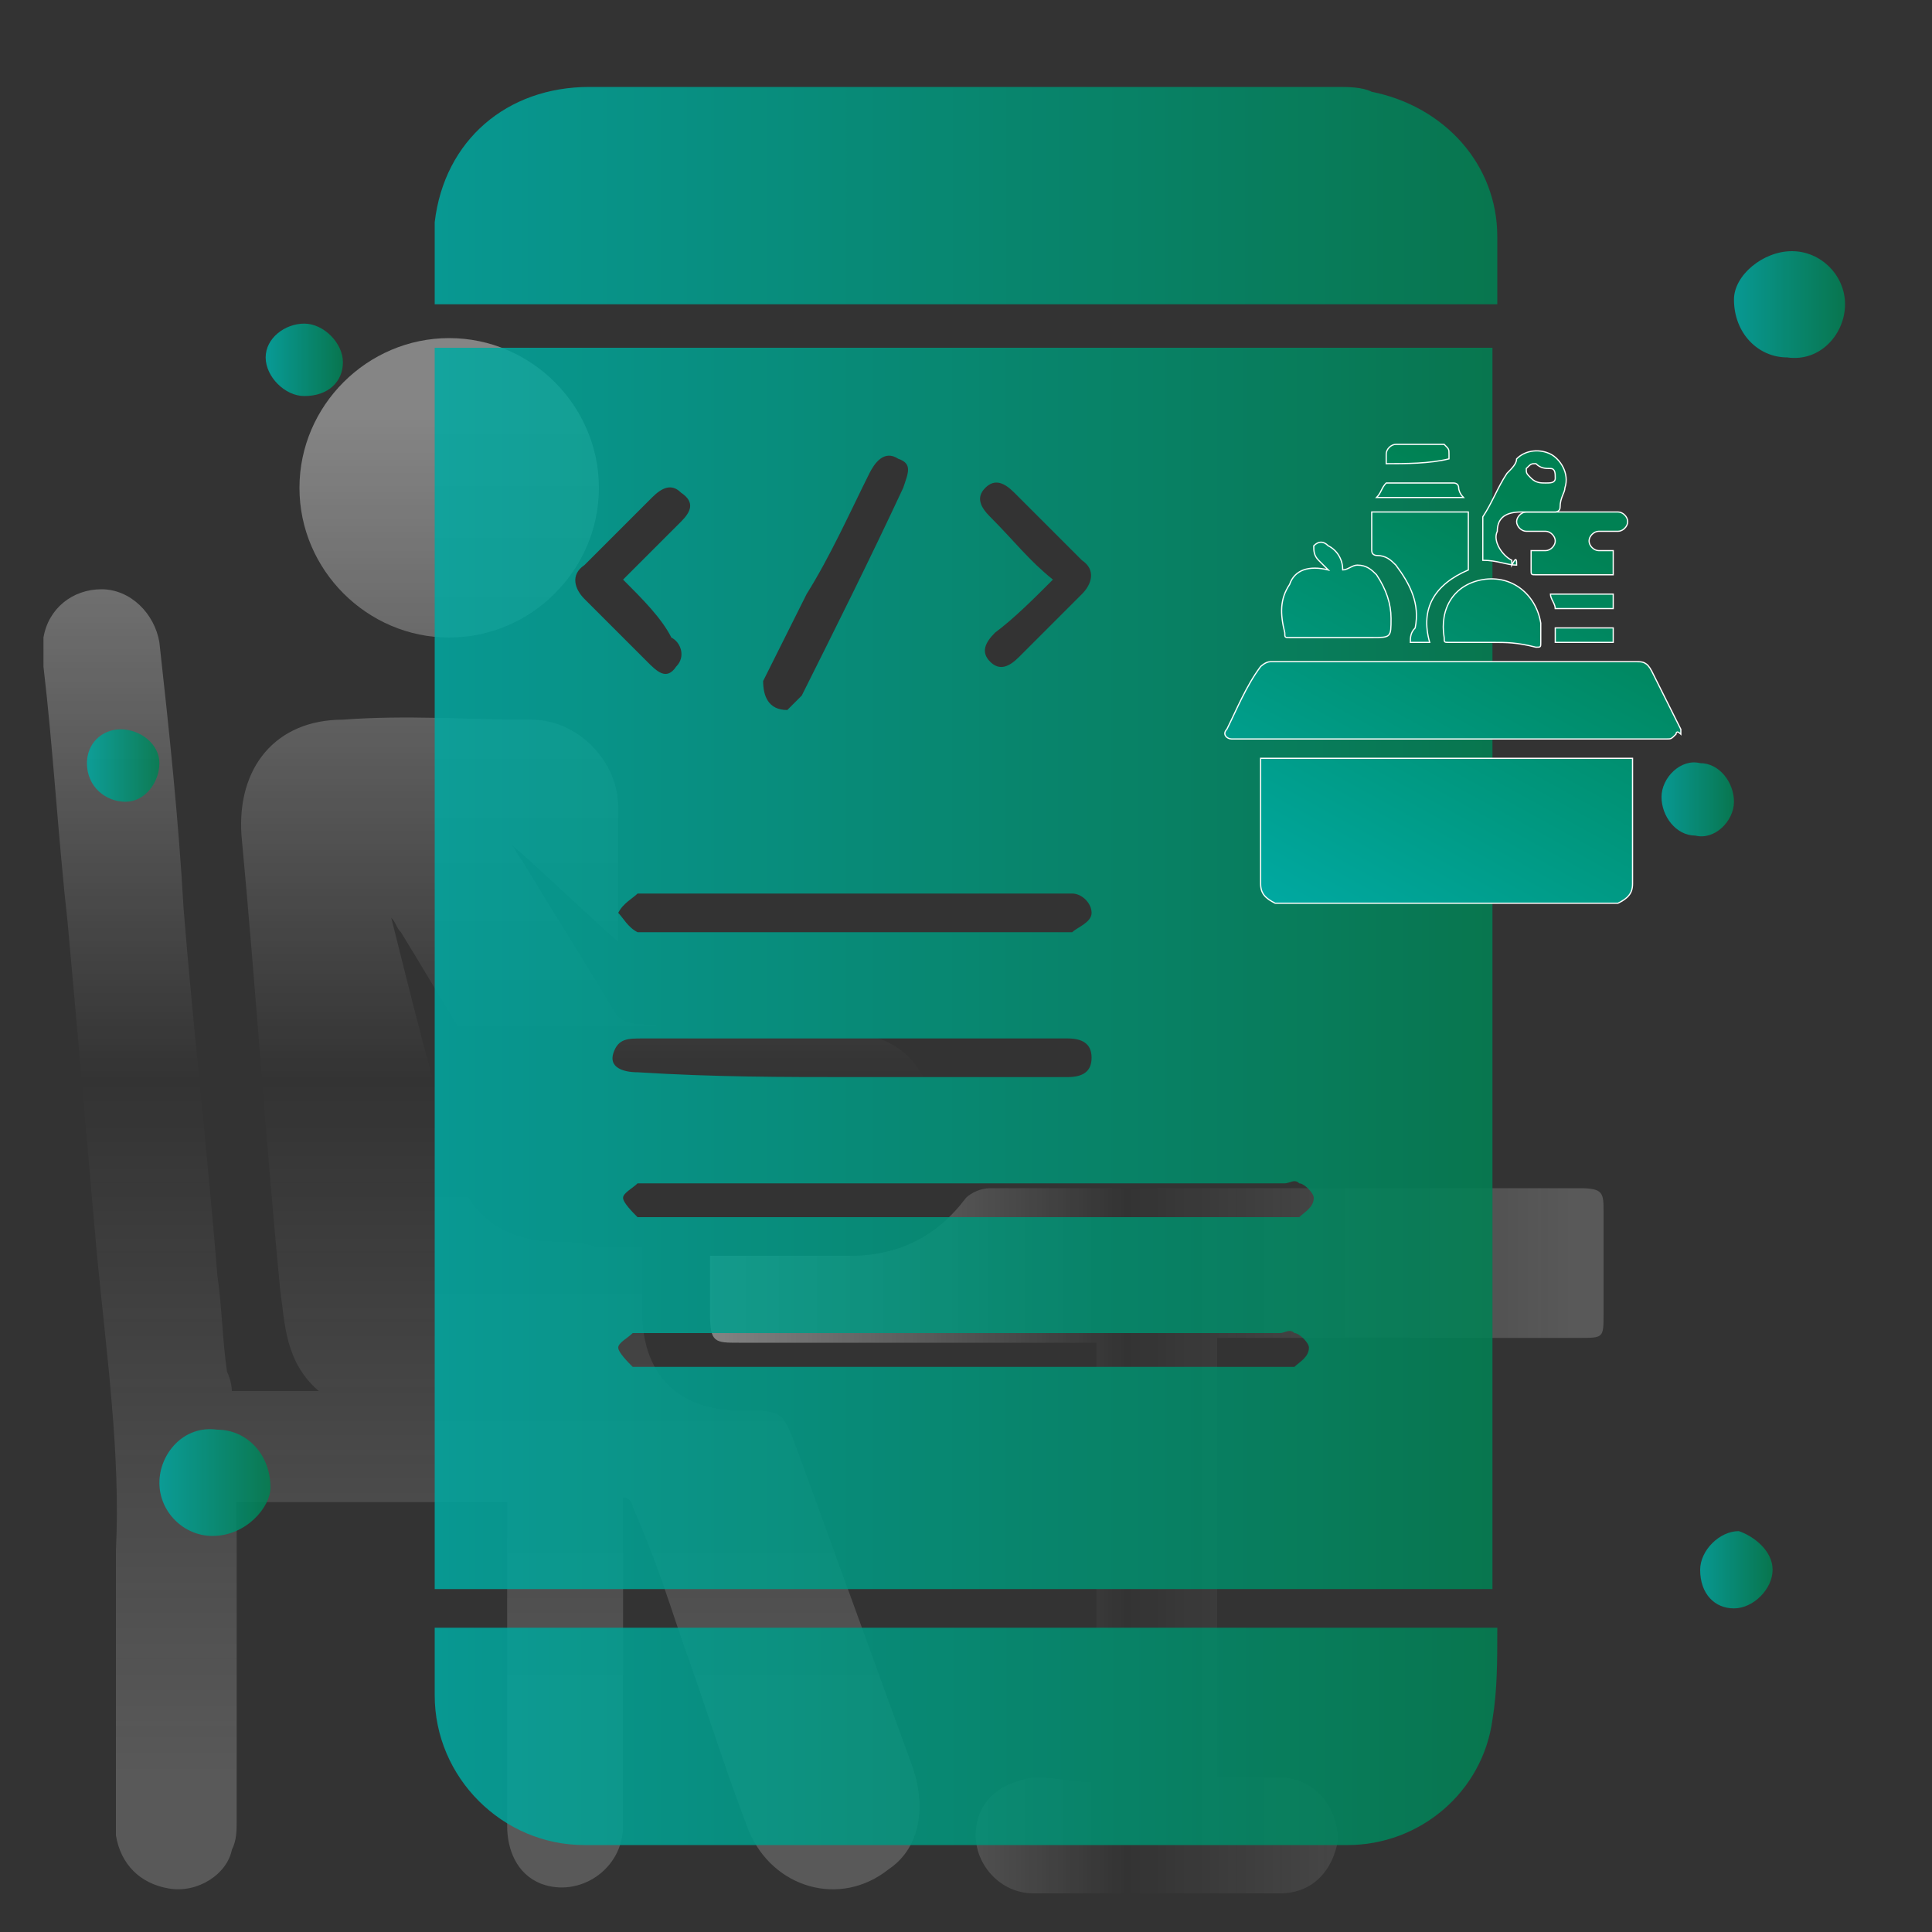
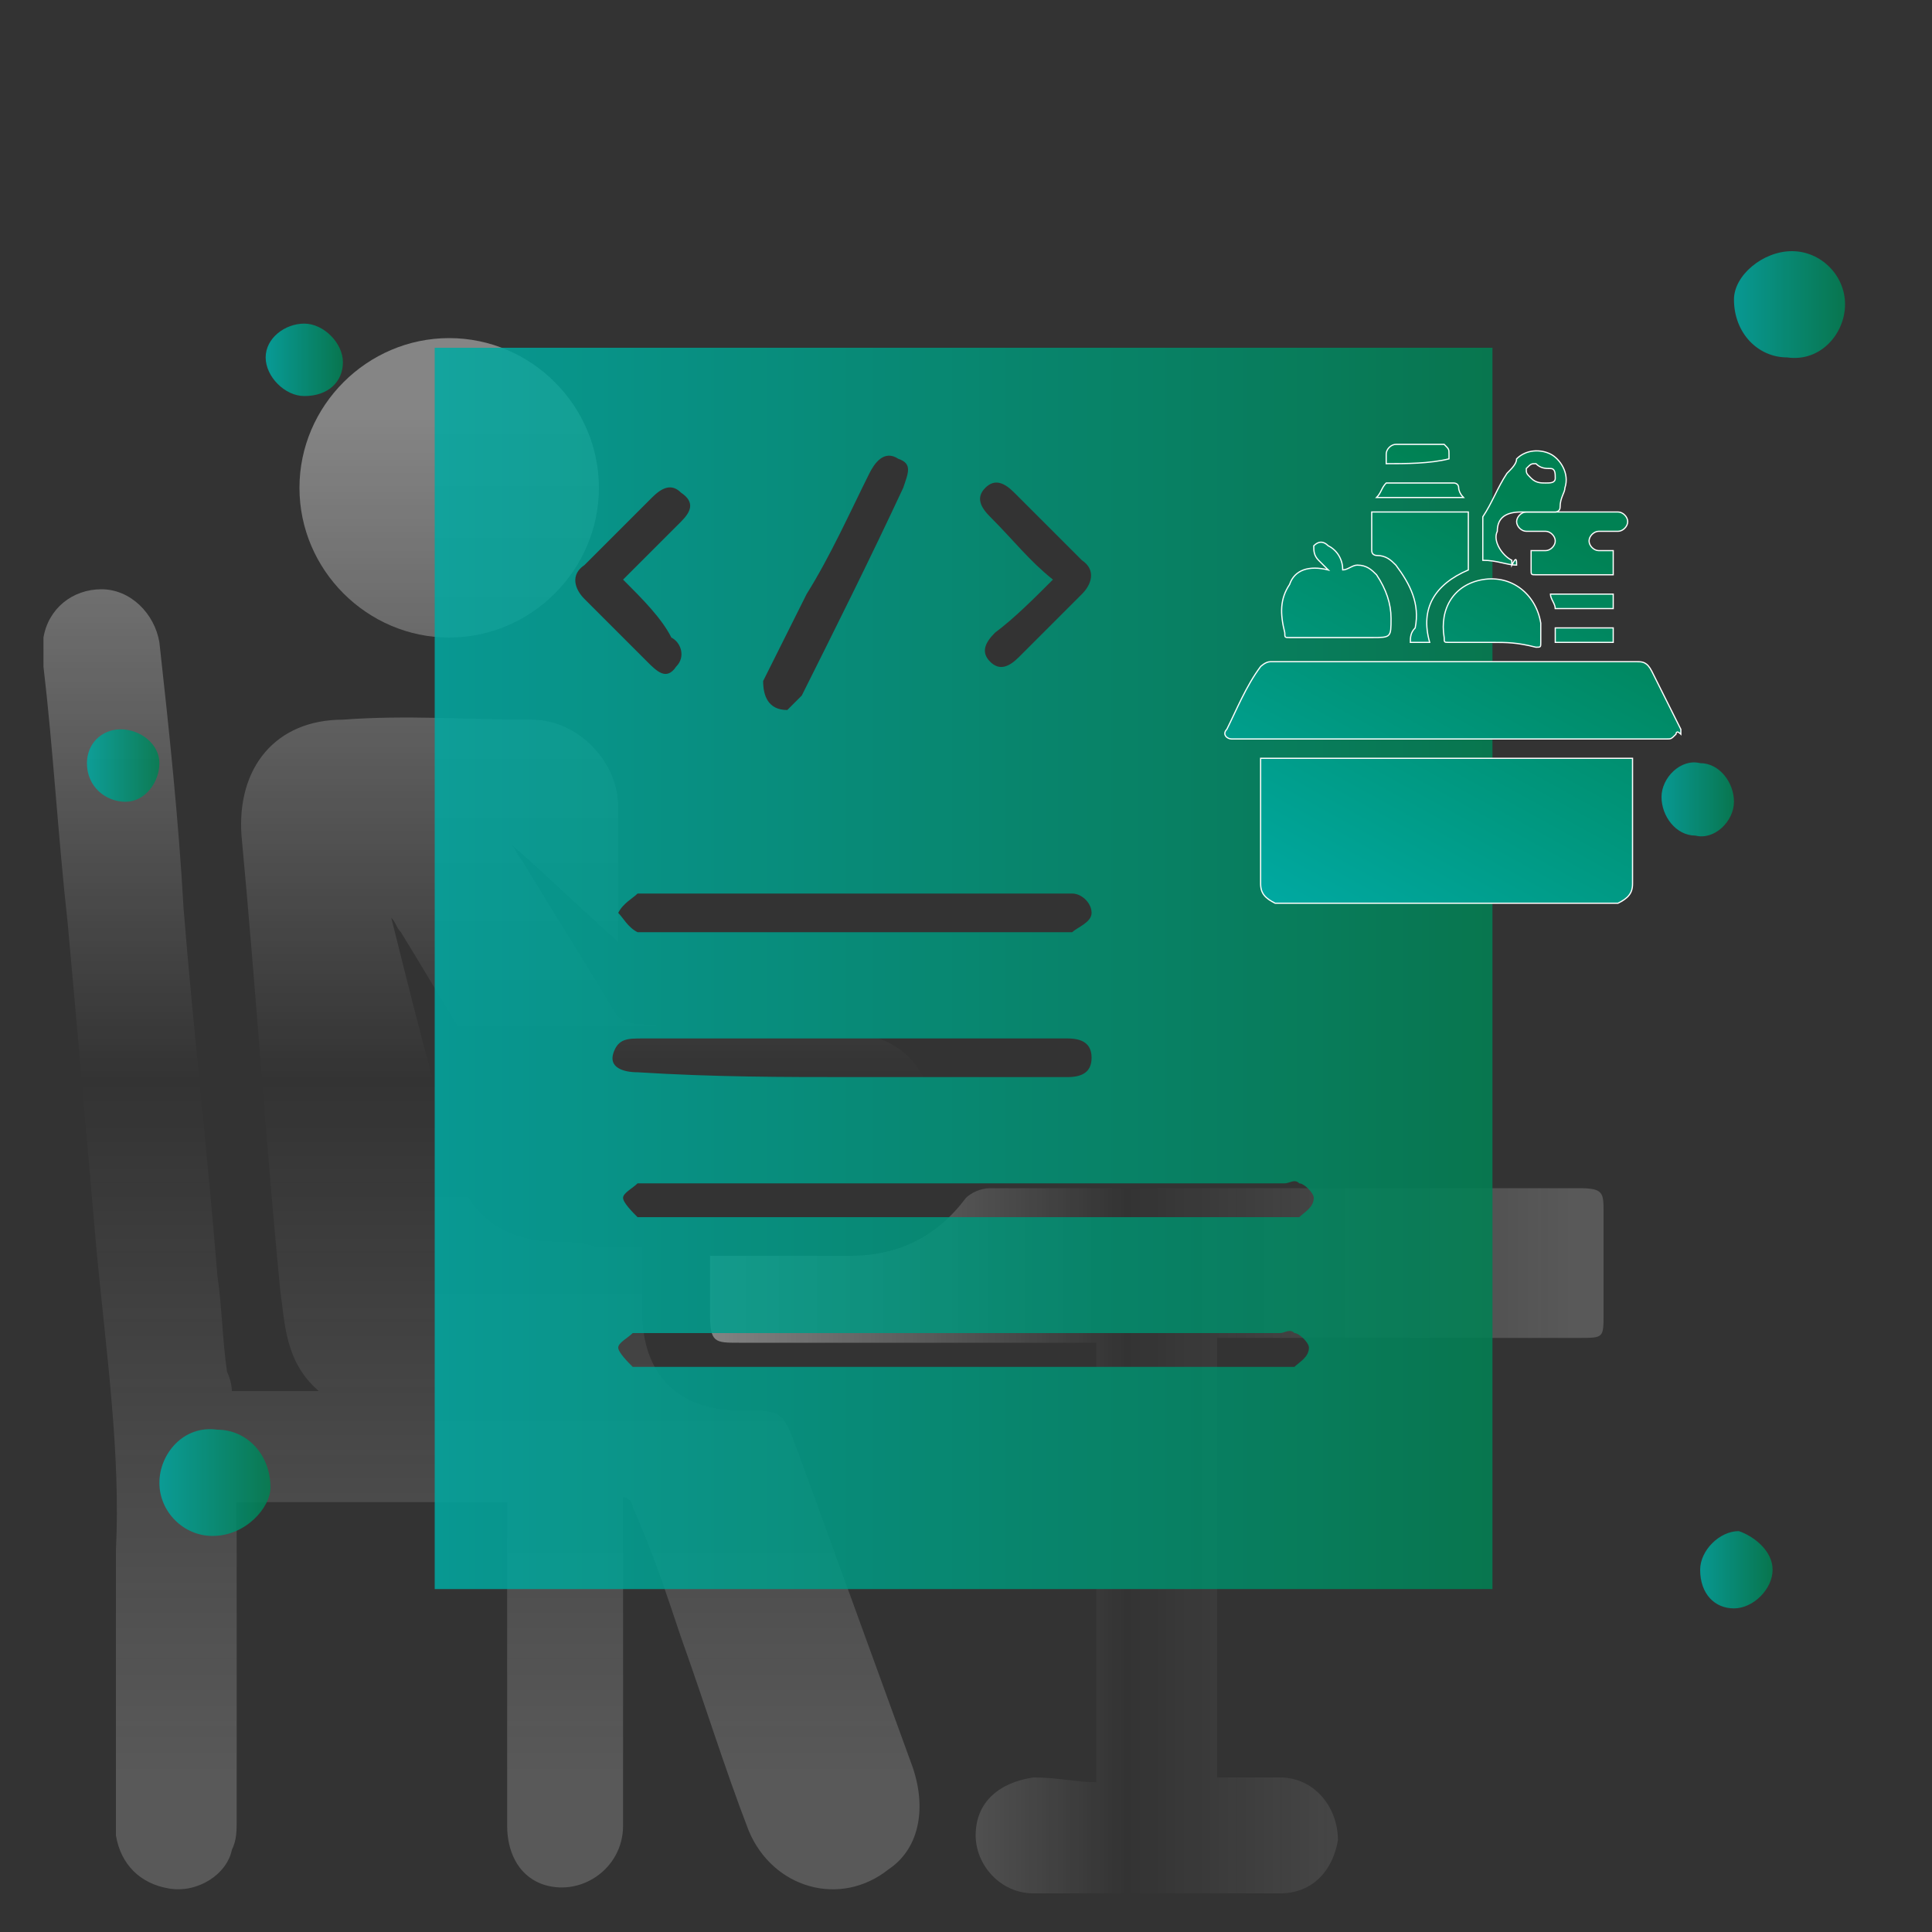
<svg xmlns="http://www.w3.org/2000/svg" version="1.1" id="Layer_1" x="0px" y="0px" viewBox="0 0 40 40" style="enable-background:new 0 0 40 40;" xml:space="preserve">
  <rect x="0" y="0" width="40" height="40" fill="#333333" stroke="none" />
  <style type="text/css">
	.st0{fill:url(#SVGID_1_);}
	.st1{fill:url(#SVGID_00000176746917683468945340000008565431290493954215_);}
	.st2{fill:url(#SVGID_00000043450370302077320200000004969627170409881763_);}
	.st3{opacity:0.85;}
	.st4{fill:url(#SVGID_00000062892544950032782010000010735602757070957232_);}
	.st5{fill:url(#SVGID_00000125569663650204748070000005675592684265429678_);}
	.st6{fill:url(#SVGID_00000084518957947676525570000017384720752357369527_);}
	.st7{fill:url(#SVGID_00000155106808354614043500000000820086063537139339_);}
	.st8{fill:url(#SVGID_00000011719630301302501760000001709706802958702978_);}
	.st9{fill:url(#SVGID_00000111902743671617877980000005915176684990320298_);}
	.st10{fill:url(#SVGID_00000118382371963002880660000014509692274297164177_);}
	.st11{fill:url(#SVGID_00000075854273029152354700000005576383392588040077_);}
	.st12{fill:url(#SVGID_00000034798780804029005940000016015351189803114639_);}
	
		.st13{fill:url(#SVGID_00000112590791733314994070000017952216019206962086_);stroke:#FFFFFF;stroke-width:2.500000e-02;stroke-miterlimit:10;}
	
		.st14{fill:url(#SVGID_00000142880797604714709920000013699646777790077326_);stroke:#FFFFFF;stroke-width:2.500000e-02;stroke-miterlimit:10;}
	
		.st15{fill:url(#SVGID_00000028293758233170891030000017148482307527841440_);stroke:#FFFFFF;stroke-width:2.500000e-02;stroke-miterlimit:10;}
	
		.st16{fill:url(#SVGID_00000170995185551927955480000001592666451570680510_);stroke:#FFFFFF;stroke-width:2.500000e-02;stroke-miterlimit:10;}
	
		.st17{fill:url(#SVGID_00000101060928055436093910000007398424549735251627_);stroke:#FFFFFF;stroke-width:2.500000e-02;stroke-miterlimit:10;}
	
		.st18{fill:url(#SVGID_00000083805827640086195430000014763450652635629715_);stroke:#FFFFFF;stroke-width:2.500000e-02;stroke-miterlimit:10;}
	
		.st19{fill:url(#SVGID_00000121261368589328407010000015879038689383527559_);stroke:#FFFFFF;stroke-width:2.500000e-02;stroke-miterlimit:10;}
	
		.st20{fill:url(#SVGID_00000182488641515276874720000003593044247303213496_);stroke:#FFFFFF;stroke-width:2.500000e-02;stroke-miterlimit:10;}
	
		.st21{fill:url(#SVGID_00000068659932686471369400000016452959476971896972_);stroke:#FFFFFF;stroke-width:2.500000e-02;stroke-miterlimit:10;}
	
		.st22{fill:url(#SVGID_00000000181083061554132670000007268200304826380164_);stroke:#FFFFFF;stroke-width:2.500000e-02;stroke-miterlimit:10;}
	
		.st23{fill:url(#SVGID_00000132794213617640217920000007889465933308960141_);stroke:#FFFFFF;stroke-width:2.500000e-02;stroke-miterlimit:10;}
</style>
  <linearGradient id="SVGID_1_" gradientUnits="userSpaceOnUse" x1="14.517" y1="31.91" x2="32.538" y2="31.91">
    <stop offset="0" style="stop-color:#FFFFFF;stop-opacity:0.4" />
    <stop offset="6.914949e-02" style="stop-color:#FFFFFF;stop-opacity:0.344" />
    <stop offset="0.489" style="stop-color:#FFFFFF;stop-opacity:0" />
    <stop offset="0.753" style="stop-color:#FAFAFA;stop-opacity:0.103" />
    <stop offset="1" style="stop-color:#EFEFEF;stop-opacity:0.2" />
  </linearGradient>
  <path class="st0" d="M22.7,36.9c0-3.1,0-6.1,0-9.1c-0.2,0-0.3,0-0.4,0c-2.3,0-4.7,0-7,0c-0.5,0-0.6,0-0.6-0.6c0-0.4,0-0.8,0-1.2  c0.5,0,1,0,1.5,0c0.5,0,0.9,0,1.4,0c1,0,1.8-0.4,2.4-1.2c0.1-0.1,0.3-0.2,0.5-0.2c4.1,0,8.1,0,12.2,0c0.5,0,0.5,0.1,0.5,0.5  c0,0.7,0,1.4,0,2.1c0,0.5,0,0.5-0.5,0.5c-2.3,0-4.7,0-7,0c-0.1,0-0.3,0-0.5,0c0,3,0,6.1,0,9.1c0.4,0,0.9,0,1.3,0  c0.7,0,1.2,0.6,1.2,1.3c-0.1,0.6-0.5,1.1-1.2,1.1c-1.7,0-3.4,0-5.1,0c-0.7,0-1.2-0.6-1.2-1.2c0-0.7,0.5-1.1,1.2-1.2  C21.9,36.8,22.3,36.9,22.7,36.9z" />
  <linearGradient id="SVGID_00000096057279420080650170000016106653705805936571_" gradientUnits="userSpaceOnUse" x1="9.996" y1="8.634" x2="9.996" y2="36.722">
    <stop offset="0" style="stop-color:#FFFFFF;stop-opacity:0.4" />
    <stop offset="6.914949e-02" style="stop-color:#FFFFFF;stop-opacity:0.344" />
    <stop offset="0.489" style="stop-color:#FFFFFF;stop-opacity:0" />
    <stop offset="0.753" style="stop-color:#FAFAFA;stop-opacity:0.103" />
    <stop offset="1" style="stop-color:#EFEFEF;stop-opacity:0.2" />
  </linearGradient>
  <path style="fill:url(#SVGID_00000096057279420080650170000016106653705805936571_);" d="M4.8,28.8c0.6,0,1.2,0,1.8,0  c-0.7-0.6-0.7-1.4-0.8-2.1c-0.3-3.1-0.5-6.2-0.8-9.4c-0.1-1.4,0.7-2.4,2.1-2.4c1.3-0.1,2.6,0,3.9,0c1,0,1.8,0.9,1.8,1.8  c0,0.7,0,1.5,0,2.3c0,0.1,0,0.2,0,0.5c-0.8-0.7-1.5-1.4-2.2-2c0,0,0,0,0,0c0.1,0.1,0.1,0.2,0.2,0.3c0.6,1,1.3,2.1,1.9,3.1  c0.1,0.2,0.3,0.3,0.6,0.3c1.4,0.1,2.9,0.1,4.3,0.2c0.8,0,1.4,0.5,1.6,1.1c0.2,1-0.4,1.9-1.5,1.9c-0.8,0-1.7-0.1-2.5-0.1  c-1,0-2.1-0.1-3.1-0.1c-0.6,0-1.1-0.3-1.4-0.9c-0.8-1.3-1.6-2.7-2.4-4c-0.1-0.1-0.1-0.2-0.2-0.3c0.3,1.2,0.6,2.4,0.9,3.5  c0.1,0.5,0.3,1.1,0.4,1.6c0.3,1,0.9,1.5,1.9,1.6c0.3,0,0.7,0,1,0.1c0.3,0,0.6,0,1,0c0,0.5,0,1,0,1.4c0,1.2,0.7,2,2,2  c0.9,0,0.9,0,1.2,0.8c0.8,2.2,1.6,4.4,2.4,6.6c0.3,0.9,0.1,1.7-0.5,2.1c-1,0.8-2.4,0.4-2.9-0.8c-0.5-1.3-0.9-2.6-1.4-4  c-0.3-0.9-0.6-1.8-1-2.7c0-0.1-0.1-0.2-0.2-0.2c0,0.1,0,0.3,0,0.4c0,2.1,0,4.3,0,6.4c0,0.9-0.9,1.5-1.7,1.2  c-0.5-0.2-0.7-0.7-0.7-1.2c0-2.1,0-4.2,0-6.3c0-0.1,0-0.3,0-0.4c-1.9,0-3.7,0-5.6,0c0,0.1,0,0.3,0,0.4c0,2.1,0,4.1,0,6.2  c0,0.2,0,0.4-0.1,0.6c-0.1,0.5-0.7,0.9-1.3,0.8c-0.6-0.1-1-0.5-1.1-1.1c0-0.1,0-0.3,0-0.5c0-1.8,0-3.6,0-5.4C2.5,30.1,2.2,28,2,25.9  c-0.2-2.3-0.4-4.6-0.6-6.8c-0.2-1.8-0.3-3.6-0.5-5.3c0-0.2,0-0.4,0-0.6c0.1-0.6,0.6-1,1.2-1c0.6,0,1.1,0.5,1.2,1.1  c0.2,1.8,0.4,3.7,0.5,5.5c0.2,2.5,0.5,5.1,0.7,7.6c0.1,0.7,0.1,1.3,0.2,2C4.7,28.4,4.8,28.6,4.8,28.8z" />
  <linearGradient id="SVGID_00000029011521731614978480000003131985076259196571_" gradientUnits="userSpaceOnUse" x1="9.294" y1="8.634" x2="9.294" y2="36.722">
    <stop offset="0" style="stop-color:#FFFFFF;stop-opacity:0.4" />
    <stop offset="6.914949e-02" style="stop-color:#FFFFFF;stop-opacity:0.344" />
    <stop offset="0.489" style="stop-color:#FFFFFF;stop-opacity:0" />
    <stop offset="0.753" style="stop-color:#FAFAFA;stop-opacity:0.103" />
    <stop offset="1" style="stop-color:#EFEFEF;stop-opacity:0.2" />
  </linearGradient>
  <path style="fill:url(#SVGID_00000029011521731614978480000003131985076259196571_);" d="M6.2,10.1C6.2,8.4,7.6,7,9.3,7  c1.7,0,3.1,1.4,3.1,3.1c0,1.7-1.4,3.1-3.1,3.1C7.6,13.2,6.2,11.8,6.2,10.1z" />
  <g class="st3">
    <linearGradient id="SVGID_00000145736916589990638050000005571351058248437383_" gradientUnits="userSpaceOnUse" x1="9.02" y1="19.995" x2="30.964" y2="19.995">
      <stop offset="0" style="stop-color:#00A9A2" />
      <stop offset="1" style="stop-color:#008153" />
    </linearGradient>
    <path style="fill:url(#SVGID_00000145736916589990638050000005571351058248437383_);" d="M9,32.9c0-8.6,0-17.2,0-25.7   c7.3,0,14.6,0,21.9,0c0,8.6,0,17.1,0,25.7C23.7,32.9,16.4,32.9,9,32.9z M20,24.5c-2.2,0-4.3,0-6.5,0c-0.1,0-0.3,0-0.3,0   c-0.1,0.1-0.3,0.2-0.3,0.3c0,0.1,0.2,0.3,0.3,0.4c0.1,0,0.2,0,0.3,0c4.4,0,8.7,0,13.1,0c0.1,0,0.3,0,0.3,0c0.1-0.1,0.3-0.2,0.3-0.4   c0-0.1-0.2-0.3-0.3-0.3c-0.1-0.1-0.2,0-0.3,0C24.4,24.5,22.2,24.5,20,24.5z M20,27.6c-2.2,0-4.4,0-6.6,0c-0.1,0-0.3,0-0.3,0   c-0.1,0.1-0.3,0.2-0.3,0.3c0,0.1,0.2,0.3,0.3,0.4c0.1,0,0.2,0,0.3,0c4.4,0,8.7,0,13.1,0c0.1,0,0.3,0,0.3,0c0.1-0.1,0.3-0.2,0.3-0.4   c0-0.1-0.2-0.3-0.3-0.3c-0.1-0.1-0.2,0-0.3,0C24.4,27.6,22.2,27.6,20,27.6z M17.8,18.5c-1.4,0-2.9,0-4.3,0c-0.1,0-0.2,0-0.3,0   c-0.1,0.1-0.3,0.2-0.4,0.4c0.1,0.1,0.2,0.3,0.4,0.4c0,0,0.1,0,0.2,0c2.9,0,5.7,0,8.6,0c0.1,0,0.2,0,0.2,0c0.1-0.1,0.4-0.2,0.4-0.4   c0-0.2-0.2-0.4-0.4-0.4c-0.1,0-0.2,0-0.3,0C20.6,18.5,19.2,18.5,17.8,18.5z M17.7,22.3c1.5,0,3,0,4.4,0c0.3,0,0.5-0.1,0.5-0.4   c0-0.3-0.2-0.4-0.5-0.4c-0.7,0-1.3,0-2,0c-2.3,0-4.5,0-6.8,0c-0.3,0-0.5,0-0.6,0.3c-0.1,0.3,0.2,0.4,0.5,0.4   C14.8,22.3,16.2,22.3,17.7,22.3z M16.3,14.7c0.1-0.1,0.2-0.2,0.3-0.3c0.7-1.4,1.4-2.8,2.1-4.3c0.1-0.3,0.2-0.5-0.1-0.6   c-0.3-0.2-0.5,0.1-0.6,0.3c-0.4,0.8-0.8,1.7-1.3,2.5c-0.3,0.6-0.6,1.2-0.9,1.8C15.8,14.4,15.9,14.7,16.3,14.7z M12.9,12   c0.4-0.4,0.8-0.8,1.2-1.2c0.2-0.2,0.3-0.4,0-0.6c-0.2-0.2-0.4-0.1-0.6,0.1c-0.5,0.5-0.9,0.9-1.4,1.4c-0.3,0.2-0.2,0.5,0,0.7   c0.4,0.4,0.9,0.9,1.3,1.3c0.2,0.2,0.4,0.4,0.6,0.1c0.2-0.2,0.1-0.5-0.1-0.6C13.7,12.8,13.3,12.4,12.9,12z M21.8,12   c-0.4,0.4-0.8,0.8-1.2,1.1c-0.2,0.2-0.3,0.4-0.1,0.6c0.2,0.2,0.4,0.1,0.6-0.1c0.4-0.4,0.9-0.9,1.3-1.3c0.2-0.2,0.3-0.5,0-0.7   c-0.5-0.5-0.9-0.9-1.4-1.4c-0.2-0.2-0.4-0.3-0.6-0.1c-0.2,0.2-0.1,0.4,0.1,0.6C21,11.2,21.3,11.6,21.8,12z" />
    <linearGradient id="SVGID_00000031205168121445551150000009514306848504276409_" gradientUnits="userSpaceOnUse" x1="9.005" y1="4.06" x2="30.996" y2="4.06">
      <stop offset="0" style="stop-color:#00A9A2" />
      <stop offset="1" style="stop-color:#008153" />
    </linearGradient>
-     <path style="fill:url(#SVGID_00000031205168121445551150000009514306848504276409_);" d="M9,6.3C9,5.7,9,5.1,9,4.6   c0.2-1.7,1.5-2.8,3.2-2.8c5.2,0,10.3,0,15.5,0c0.2,0,0.5,0,0.7,0.1c1.5,0.3,2.6,1.5,2.6,3c0,0.5,0,0.9,0,1.4   C23.7,6.3,16.4,6.3,9,6.3z" />
    <linearGradient id="SVGID_00000029731111364232812410000016232982497975666623_" gradientUnits="userSpaceOnUse" x1="9.002" y1="35.938" x2="31.021" y2="35.938">
      <stop offset="0" style="stop-color:#00A9A2" />
      <stop offset="1" style="stop-color:#008153" />
    </linearGradient>
-     <path style="fill:url(#SVGID_00000029731111364232812410000016232982497975666623_);" d="M31,33.7c0,0.7,0,1.3-0.1,1.9   c-0.2,1.5-1.5,2.6-3,2.6c-5.3,0-10.5,0-15.8,0c-1.7,0-3.1-1.4-3.1-3.1c0-0.5,0-0.9,0-1.4C16.3,33.7,23.6,33.7,31,33.7z" />
    <linearGradient id="SVGID_00000040559294988761693510000015036170318712962958_" gradientUnits="userSpaceOnUse" x1="35.925" y1="6.349" x2="38.197" y2="6.349">
      <stop offset="0" style="stop-color:#00A9A2" />
      <stop offset="1" style="stop-color:#008153" />
    </linearGradient>
    <path style="fill:url(#SVGID_00000040559294988761693510000015036170318712962958_);" d="M37.1,5.2c0.6,0,1.1,0.5,1.1,1.1   c0,0.6-0.5,1.2-1.2,1.1c-0.6,0-1.1-0.5-1.1-1.2C35.9,5.7,36.5,5.2,37.1,5.2z" />
    <linearGradient id="SVGID_00000137128801525447265040000002812983553736159401_" gradientUnits="userSpaceOnUse" x1="3.318" y1="30.614" x2="5.59" y2="30.614">
      <stop offset="0" style="stop-color:#00A9A2" />
      <stop offset="1" style="stop-color:#008153" />
    </linearGradient>
    <path style="fill:url(#SVGID_00000137128801525447265040000002812983553736159401_);" d="M4.4,31.8c-0.6,0-1.1-0.5-1.1-1.1   c0-0.6,0.5-1.2,1.2-1.1c0.6,0,1.1,0.5,1.1,1.2C5.6,31.2,5.1,31.8,4.4,31.8z" />
    <linearGradient id="SVGID_00000155148177153154625990000009546635262051376276_" gradientUnits="userSpaceOnUse" x1="5.594" y1="7.486" x2="7.106" y2="7.486">
      <stop offset="0" style="stop-color:#00A9A2" />
      <stop offset="1" style="stop-color:#008153" />
    </linearGradient>
    <path style="fill:url(#SVGID_00000155148177153154625990000009546635262051376276_);" d="M6.3,8.2c-0.4,0-0.8-0.4-0.8-0.8   c0-0.4,0.4-0.7,0.8-0.7c0.4,0,0.8,0.4,0.8,0.8C7.1,7.9,6.8,8.2,6.3,8.2z" />
    <linearGradient id="SVGID_00000104683409483042329070000007469828773992652461_" gradientUnits="userSpaceOnUse" x1="1.803" y1="15.828" x2="3.314" y2="15.828">
      <stop offset="0" style="stop-color:#00A9A2" />
      <stop offset="1" style="stop-color:#008153" />
    </linearGradient>
    <path style="fill:url(#SVGID_00000104683409483042329070000007469828773992652461_);" d="M2.5,15.1c0.4,0,0.8,0.3,0.8,0.7   c0,0.4-0.3,0.8-0.7,0.8c-0.4,0-0.8-0.3-0.8-0.8C1.8,15.4,2.1,15.1,2.5,15.1z" />
    <linearGradient id="SVGID_00000159468383471511278240000011170479114289971349_" gradientUnits="userSpaceOnUse" x1="34.41" y1="16.586" x2="35.921" y2="16.586">
      <stop offset="0" style="stop-color:#00A9A2" />
      <stop offset="1" style="stop-color:#008153" />
    </linearGradient>
    <path style="fill:url(#SVGID_00000159468383471511278240000011170479114289971349_);" d="M35.9,16.6c0,0.4-0.4,0.8-0.8,0.7   c-0.4,0-0.7-0.4-0.7-0.8c0-0.4,0.4-0.8,0.8-0.7C35.6,15.8,35.9,16.2,35.9,16.6z" />
    <linearGradient id="SVGID_00000147208956134603061780000012024713915228331955_" gradientUnits="userSpaceOnUse" x1="35.168" y1="32.51" x2="36.679" y2="32.51">
      <stop offset="0" style="stop-color:#00A9A2" />
      <stop offset="1" style="stop-color:#008153" />
    </linearGradient>
    <path style="fill:url(#SVGID_00000147208956134603061780000012024713915228331955_);" d="M36.7,32.5c0,0.4-0.4,0.8-0.8,0.8   c-0.4,0-0.7-0.3-0.7-0.8c0-0.4,0.4-0.8,0.8-0.8C36.3,31.8,36.7,32.1,36.7,32.5z" />
  </g>
  <g>
    <linearGradient id="SVGID_00000070095366851070306540000000842516174163445927_" gradientUnits="userSpaceOnUse" x1="28.398" y1="19.994" x2="33.172" y2="11.291">
      <stop offset="0" style="stop-color:#00A9A2" />
      <stop offset="1" style="stop-color:#008153" />
    </linearGradient>
    <path style="fill:url(#SVGID_00000070095366851070306540000000842516174163445927_);stroke:#FFFFFF;stroke-width:2.500000e-02;stroke-miterlimit:10;" d="   M26.4,18.7c-0.2-0.1-0.3-0.2-0.3-0.4c0-0.8,0-1.7,0-2.5c0,0,0-0.1,0-0.1c2.6,0,5.1,0,7.7,0c0,0,0,0.1,0,0.1c0,0.8,0,1.7,0,2.5   c0,0.2-0.1,0.3-0.3,0.4C31.2,18.7,28.8,18.7,26.4,18.7z" />
    <linearGradient id="SVGID_00000149359089420984825170000017471213580492615056_" gradientUnits="userSpaceOnUse" x1="27.582" y1="19.546" x2="32.356" y2="10.843">
      <stop offset="0" style="stop-color:#00A9A2" />
      <stop offset="1" style="stop-color:#008153" />
    </linearGradient>
    <path style="fill:url(#SVGID_00000149359089420984825170000017471213580492615056_);stroke:#FFFFFF;stroke-width:2.500000e-02;stroke-miterlimit:10;" d="   M34.7,15.2c-0.1,0.1-0.1,0.1-0.2,0.1c-3,0-5.9,0-8.9,0c0,0,0,0-0.1,0c-0.1,0-0.2-0.1-0.1-0.2c0.2-0.4,0.4-0.9,0.7-1.3   c0,0,0.1-0.1,0.2-0.1c0,0,0.1,0,0.1,0c2.5,0,5,0,7.5,0c0.1,0,0.2,0,0.3,0.2c0.2,0.4,0.4,0.8,0.6,1.2c0,0,0,0.1,0,0.1   C34.7,15.1,34.7,15.2,34.7,15.2z" />
    <linearGradient id="SVGID_00000062914552929898819780000011547931747089212309_" gradientUnits="userSpaceOnUse" x1="24.8" y1="18.02" x2="29.574" y2="9.317">
      <stop offset="0" style="stop-color:#00A9A2" />
      <stop offset="1" style="stop-color:#008153" />
    </linearGradient>
    <path style="fill:url(#SVGID_00000062914552929898819780000011547931747089212309_);stroke:#FFFFFF;stroke-width:2.500000e-02;stroke-miterlimit:10;" d="   M27.5,11.8c-0.1-0.1-0.1-0.1-0.2-0.2c-0.1-0.1-0.1-0.2-0.1-0.3c0.1-0.1,0.2-0.1,0.3,0c0.2,0.1,0.3,0.3,0.3,0.5c0,0,0,0,0,0   c0.1,0,0.2-0.1,0.3-0.1c0.2,0,0.3,0.1,0.4,0.2c0.2,0.3,0.3,0.6,0.3,0.9c0,0.4,0,0.4-0.4,0.4c-0.6,0-1.2,0-1.7,0   c-0.1,0-0.1,0-0.1-0.1c-0.1-0.4-0.1-0.7,0.1-1C26.8,11.8,27.1,11.7,27.5,11.8C27.5,11.8,27.5,11.8,27.5,11.8z" />
    <linearGradient id="SVGID_00000126281495258587482700000008157257002209602955_" gradientUnits="userSpaceOnUse" x1="25.433" y1="18.368" x2="30.208" y2="9.665">
      <stop offset="0" style="stop-color:#00A9A2" />
      <stop offset="1" style="stop-color:#008153" />
    </linearGradient>
    <path style="fill:url(#SVGID_00000126281495258587482700000008157257002209602955_);stroke:#FFFFFF;stroke-width:2.500000e-02;stroke-miterlimit:10;" d="   M29.6,13.3c-0.1,0-0.3,0-0.4,0c0-0.1,0-0.2,0.1-0.3c0.1-0.5-0.1-0.9-0.4-1.3c-0.1-0.1-0.2-0.2-0.4-0.2c0,0-0.1,0-0.1-0.1   c0-0.3,0-0.5,0-0.8c0.7,0,1.3,0,2,0c0,0.1,0,0.2,0,0.3c0,0.3,0,0.5,0,0.8c0,0,0,0.1,0,0.1C29.7,12.1,29.4,12.6,29.6,13.3   C29.6,13.3,29.6,13.3,29.6,13.3z" />
    <linearGradient id="SVGID_00000089573434567590952850000005853901981838441893_" gradientUnits="userSpaceOnUse" x1="27.319" y1="19.402" x2="32.093" y2="10.699">
      <stop offset="0" style="stop-color:#00A9A2" />
      <stop offset="1" style="stop-color:#008153" />
    </linearGradient>
    <path style="fill:url(#SVGID_00000089573434567590952850000005853901981838441893_);stroke:#FFFFFF;stroke-width:2.500000e-02;stroke-miterlimit:10;" d="   M30.9,13.3c-0.3,0-0.6,0-0.9,0c-0.1,0-0.1,0-0.1-0.1c-0.1-0.6,0.2-1.1,0.8-1.2c0.6-0.1,1.1,0.3,1.2,0.9c0,0.1,0,0.2,0,0.4   c0,0.1,0,0.1-0.1,0.1C31.4,13.3,31.2,13.3,30.9,13.3z" />
    <linearGradient id="SVGID_00000018925295480706549000000013476509786998914228_" gradientUnits="userSpaceOnUse" x1="27.84" y1="19.688" x2="32.614" y2="10.985">
      <stop offset="0" style="stop-color:#00A9A2" />
      <stop offset="1" style="stop-color:#008153" />
    </linearGradient>
    <path style="fill:url(#SVGID_00000018925295480706549000000013476509786998914228_);stroke:#FFFFFF;stroke-width:2.500000e-02;stroke-miterlimit:10;" d="   M33.4,11.4c0,0.2,0,0.3,0,0.5c0,0-0.1,0-0.1,0c-0.5,0-1,0-1.5,0c-0.1,0-0.1,0-0.1-0.1c0-0.1,0-0.2,0-0.4c0.1,0,0.2,0,0.3,0   c0.1,0,0.2-0.1,0.2-0.2c0-0.1-0.1-0.2-0.2-0.2c-0.1,0-0.3,0-0.4,0c-0.1,0-0.2-0.1-0.2-0.2c0-0.1,0.1-0.2,0.2-0.2c0.6,0,1.3,0,1.9,0   c0.1,0,0.2,0.1,0.2,0.2c0,0.1-0.1,0.2-0.2,0.2c-0.1,0-0.3,0-0.4,0c-0.1,0-0.2,0.1-0.2,0.2c0,0.1,0.1,0.2,0.2,0.2   C33.2,11.4,33.3,11.4,33.4,11.4z" />
    <linearGradient id="SVGID_00000160895833612629984900000011204099095459340684_" gradientUnits="userSpaceOnUse" x1="26.845" y1="19.142" x2="31.619" y2="10.439">
      <stop offset="0" style="stop-color:#00A9A2" />
      <stop offset="1" style="stop-color:#008153" />
    </linearGradient>
    <path style="fill:url(#SVGID_00000160895833612629984900000011204099095459340684_);stroke:#FFFFFF;stroke-width:2.500000e-02;stroke-miterlimit:10;" d="   M31.4,11.7c-0.2,0-0.4-0.1-0.7-0.1c0,0,0,0,0-0.1c0-0.2,0-0.5,0-0.7c0,0,0-0.1,0-0.1c0.2-0.3,0.3-0.6,0.5-0.9   c0.1-0.1,0.2-0.2,0.2-0.3c0.2-0.2,0.5-0.2,0.7-0.1c0.2,0.1,0.4,0.4,0.3,0.7c0,0.1-0.1,0.2-0.1,0.4c0,0.1-0.1,0.1-0.1,0.1   c-0.2,0-0.5,0-0.7,0c-0.3,0-0.5,0.1-0.5,0.4c-0.1,0.2,0.1,0.5,0.3,0.6c0,0,0,0,0,0.1C31.4,11.5,31.4,11.6,31.4,11.7z M31.8,9.6   c-0.1,0-0.1,0-0.2,0.1c0,0.1,0,0.1,0.1,0.2c0.1,0.1,0.2,0.1,0.3,0.1c0.1,0,0.2,0,0.2-0.1c0-0.1,0-0.2-0.1-0.2   C32,9.7,31.9,9.7,31.8,9.6C31.8,9.6,31.8,9.6,31.8,9.6z" />
    <linearGradient id="SVGID_00000096755414853885849140000010938116771818664339_" gradientUnits="userSpaceOnUse" x1="25.029" y1="18.146" x2="29.803" y2="9.443">
      <stop offset="0" style="stop-color:#00A9A2" />
      <stop offset="1" style="stop-color:#008153" />
    </linearGradient>
    <path style="fill:url(#SVGID_00000096755414853885849140000010938116771818664339_);stroke:#FFFFFF;stroke-width:2.500000e-02;stroke-miterlimit:10;" d="   M30.3,10.3c-0.6,0-1.2,0-1.8,0c0.1-0.1,0.1-0.2,0.2-0.3c0,0,0,0,0.1,0c0.4,0,0.9,0,1.3,0c0,0,0.1,0,0.1,0.1   C30.2,10.1,30.2,10.2,30.3,10.3z" />
    <linearGradient id="SVGID_00000132790631665328624170000018105132998351778703_" gradientUnits="userSpaceOnUse" x1="24.706" y1="17.968" x2="29.48" y2="9.265">
      <stop offset="0" style="stop-color:#00A9A2" />
      <stop offset="1" style="stop-color:#008153" />
    </linearGradient>
    <path style="fill:url(#SVGID_00000132790631665328624170000018105132998351778703_);stroke:#FFFFFF;stroke-width:2.500000e-02;stroke-miterlimit:10;" d="   M28.7,9.6c0-0.1,0-0.1,0-0.2c0-0.1,0.1-0.2,0.2-0.2c0.3,0,0.7,0,1,0C30,9.3,30,9.3,30,9.4c0,0,0,0.1,0,0.1   C29.6,9.6,29.1,9.6,28.7,9.6z" />
    <linearGradient id="SVGID_00000004508222180253037410000016134830395015769769_" gradientUnits="userSpaceOnUse" x1="28.533" y1="20.068" x2="33.307" y2="11.365">
      <stop offset="0" style="stop-color:#00A9A2" />
      <stop offset="1" style="stop-color:#008153" />
    </linearGradient>
    <path style="fill:url(#SVGID_00000004508222180253037410000016134830395015769769_);stroke:#FFFFFF;stroke-width:2.500000e-02;stroke-miterlimit:10;" d="   M33.4,12.3c0,0.1,0,0.2,0,0.3c-0.4,0-0.8,0-1.2,0c0-0.1-0.1-0.2-0.1-0.3C32.5,12.3,32.9,12.3,33.4,12.3z" />
    <linearGradient id="SVGID_00000016071160855376972470000009675627049808751549_" gradientUnits="userSpaceOnUse" x1="28.88" y1="20.258" x2="33.654" y2="11.556">
      <stop offset="0" style="stop-color:#00A9A2" />
      <stop offset="1" style="stop-color:#008153" />
    </linearGradient>
    <path style="fill:url(#SVGID_00000016071160855376972470000009675627049808751549_);stroke:#FFFFFF;stroke-width:2.500000e-02;stroke-miterlimit:10;" d="   M32.2,13.3c0-0.1,0-0.2,0-0.3c0.4,0,0.8,0,1.2,0c0,0.1,0,0.2,0,0.3C33,13.3,32.6,13.3,32.2,13.3z" />
  </g>
</svg>